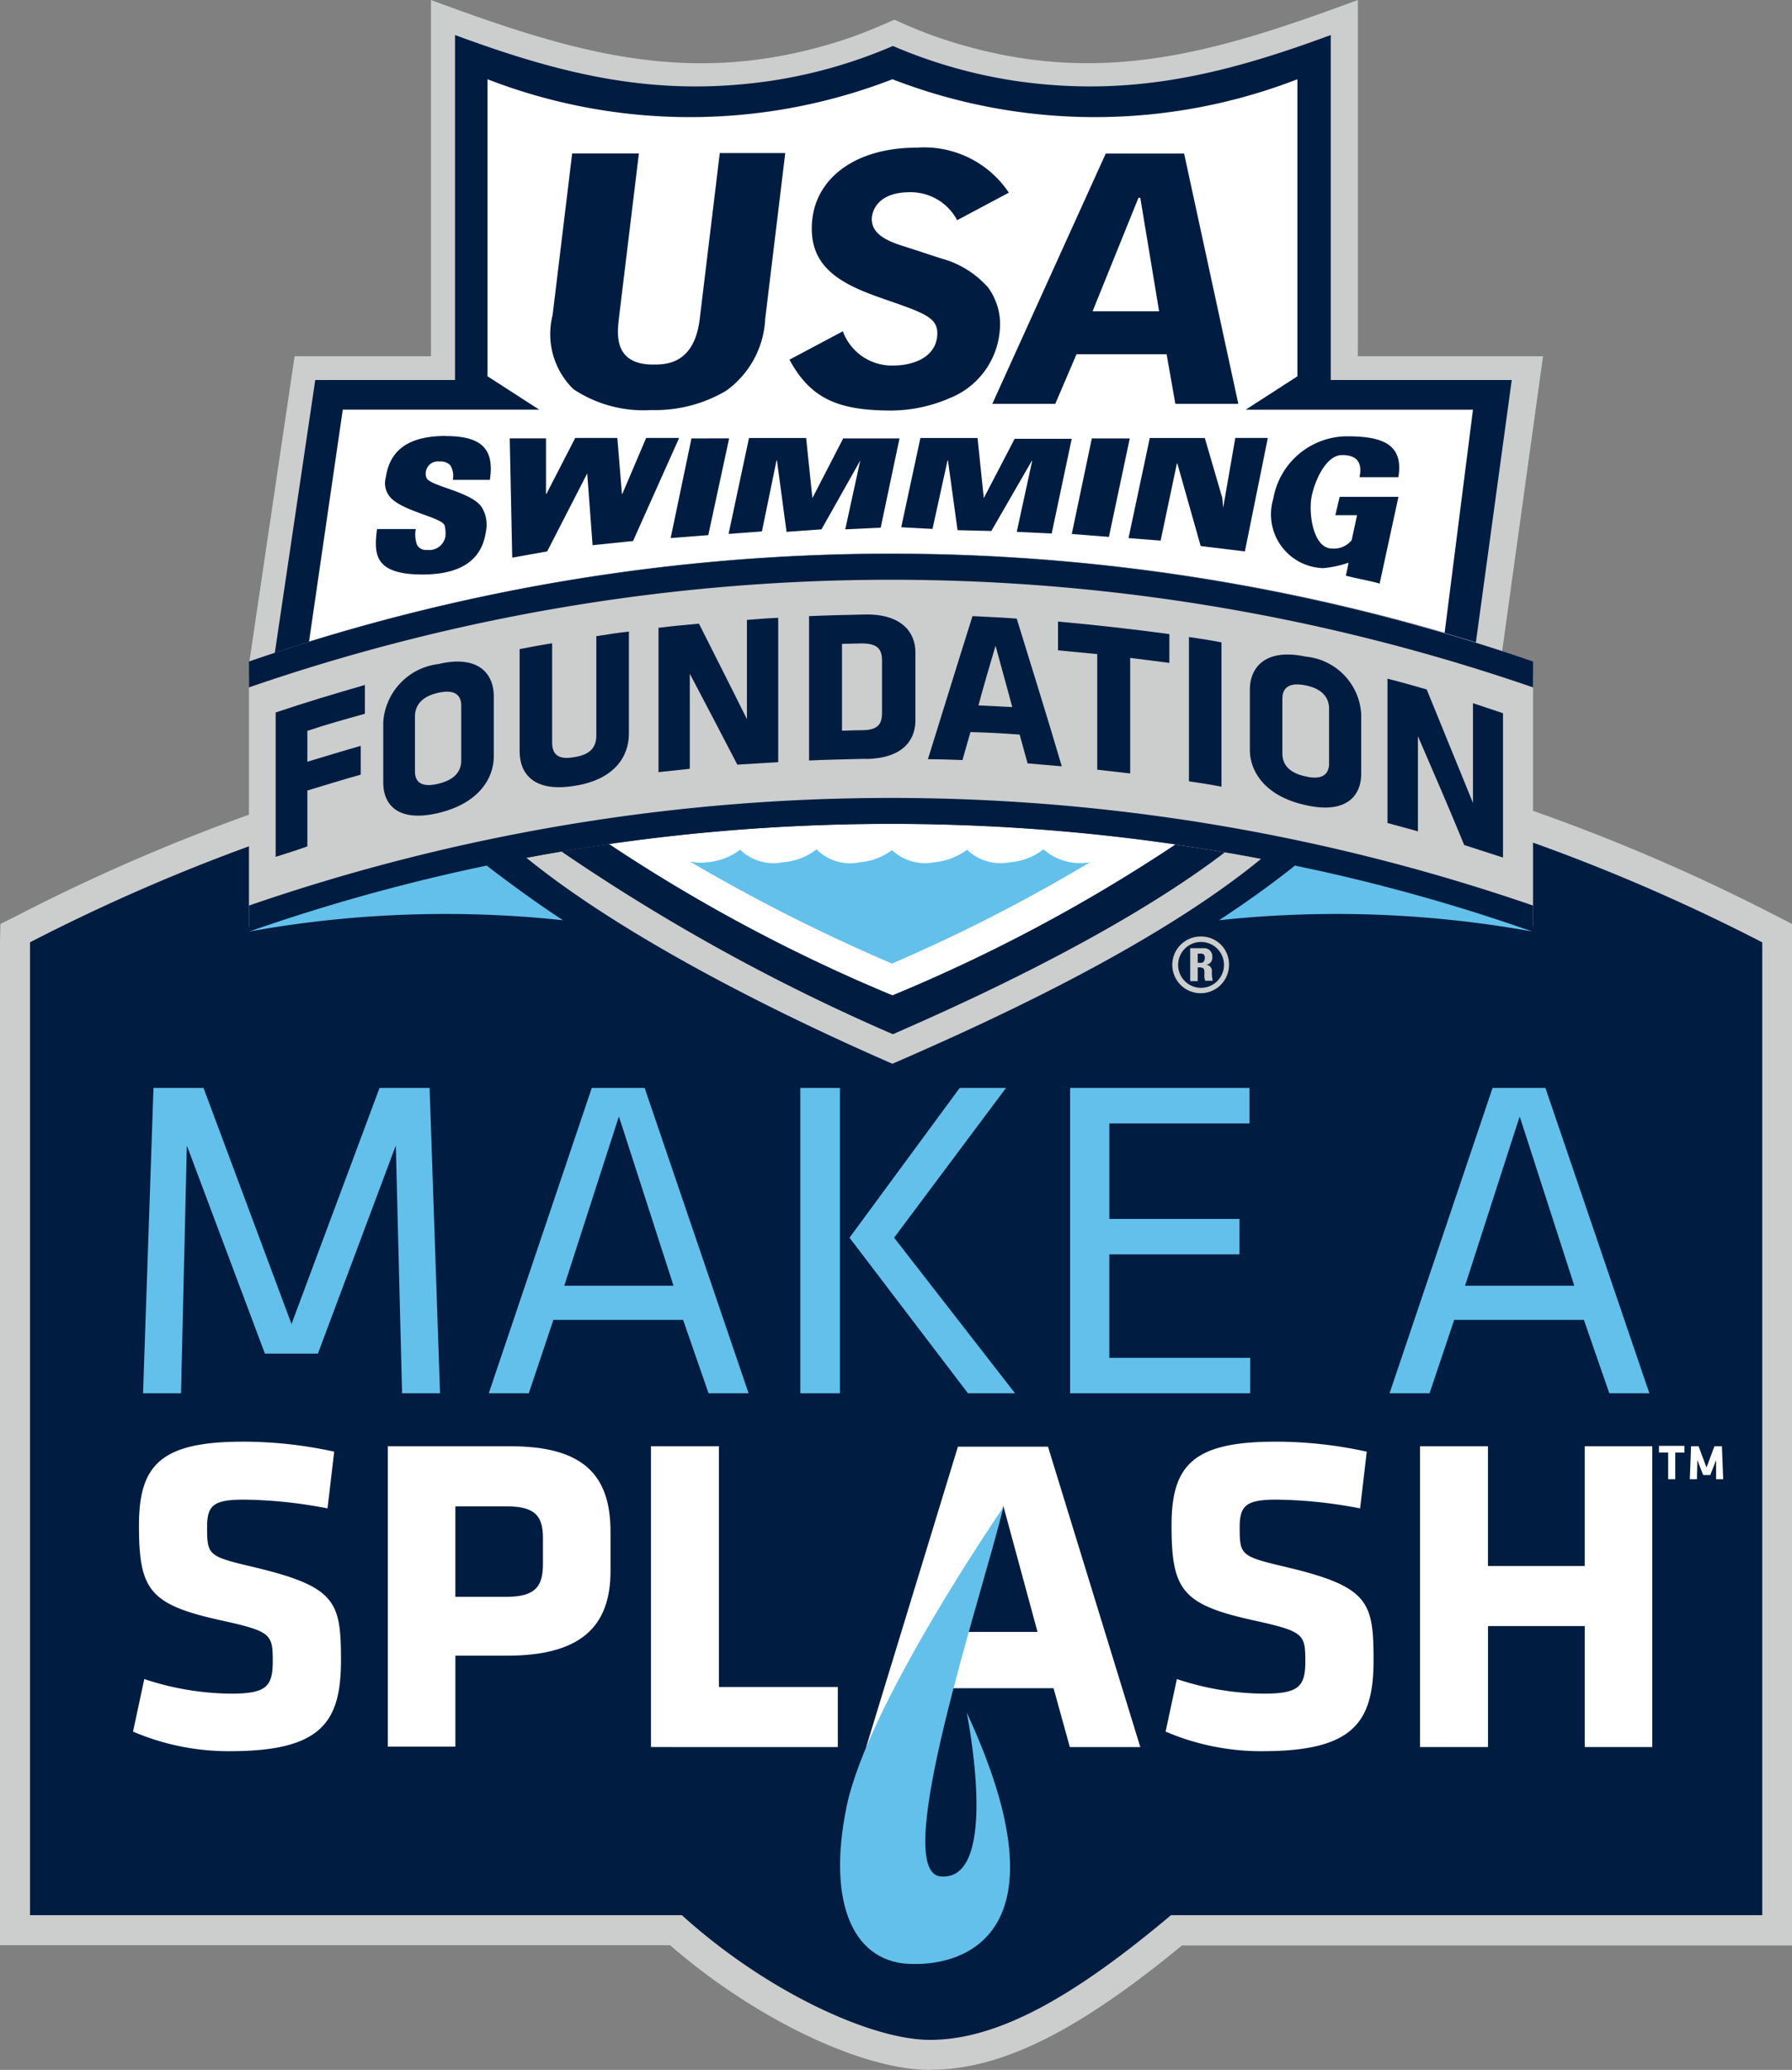
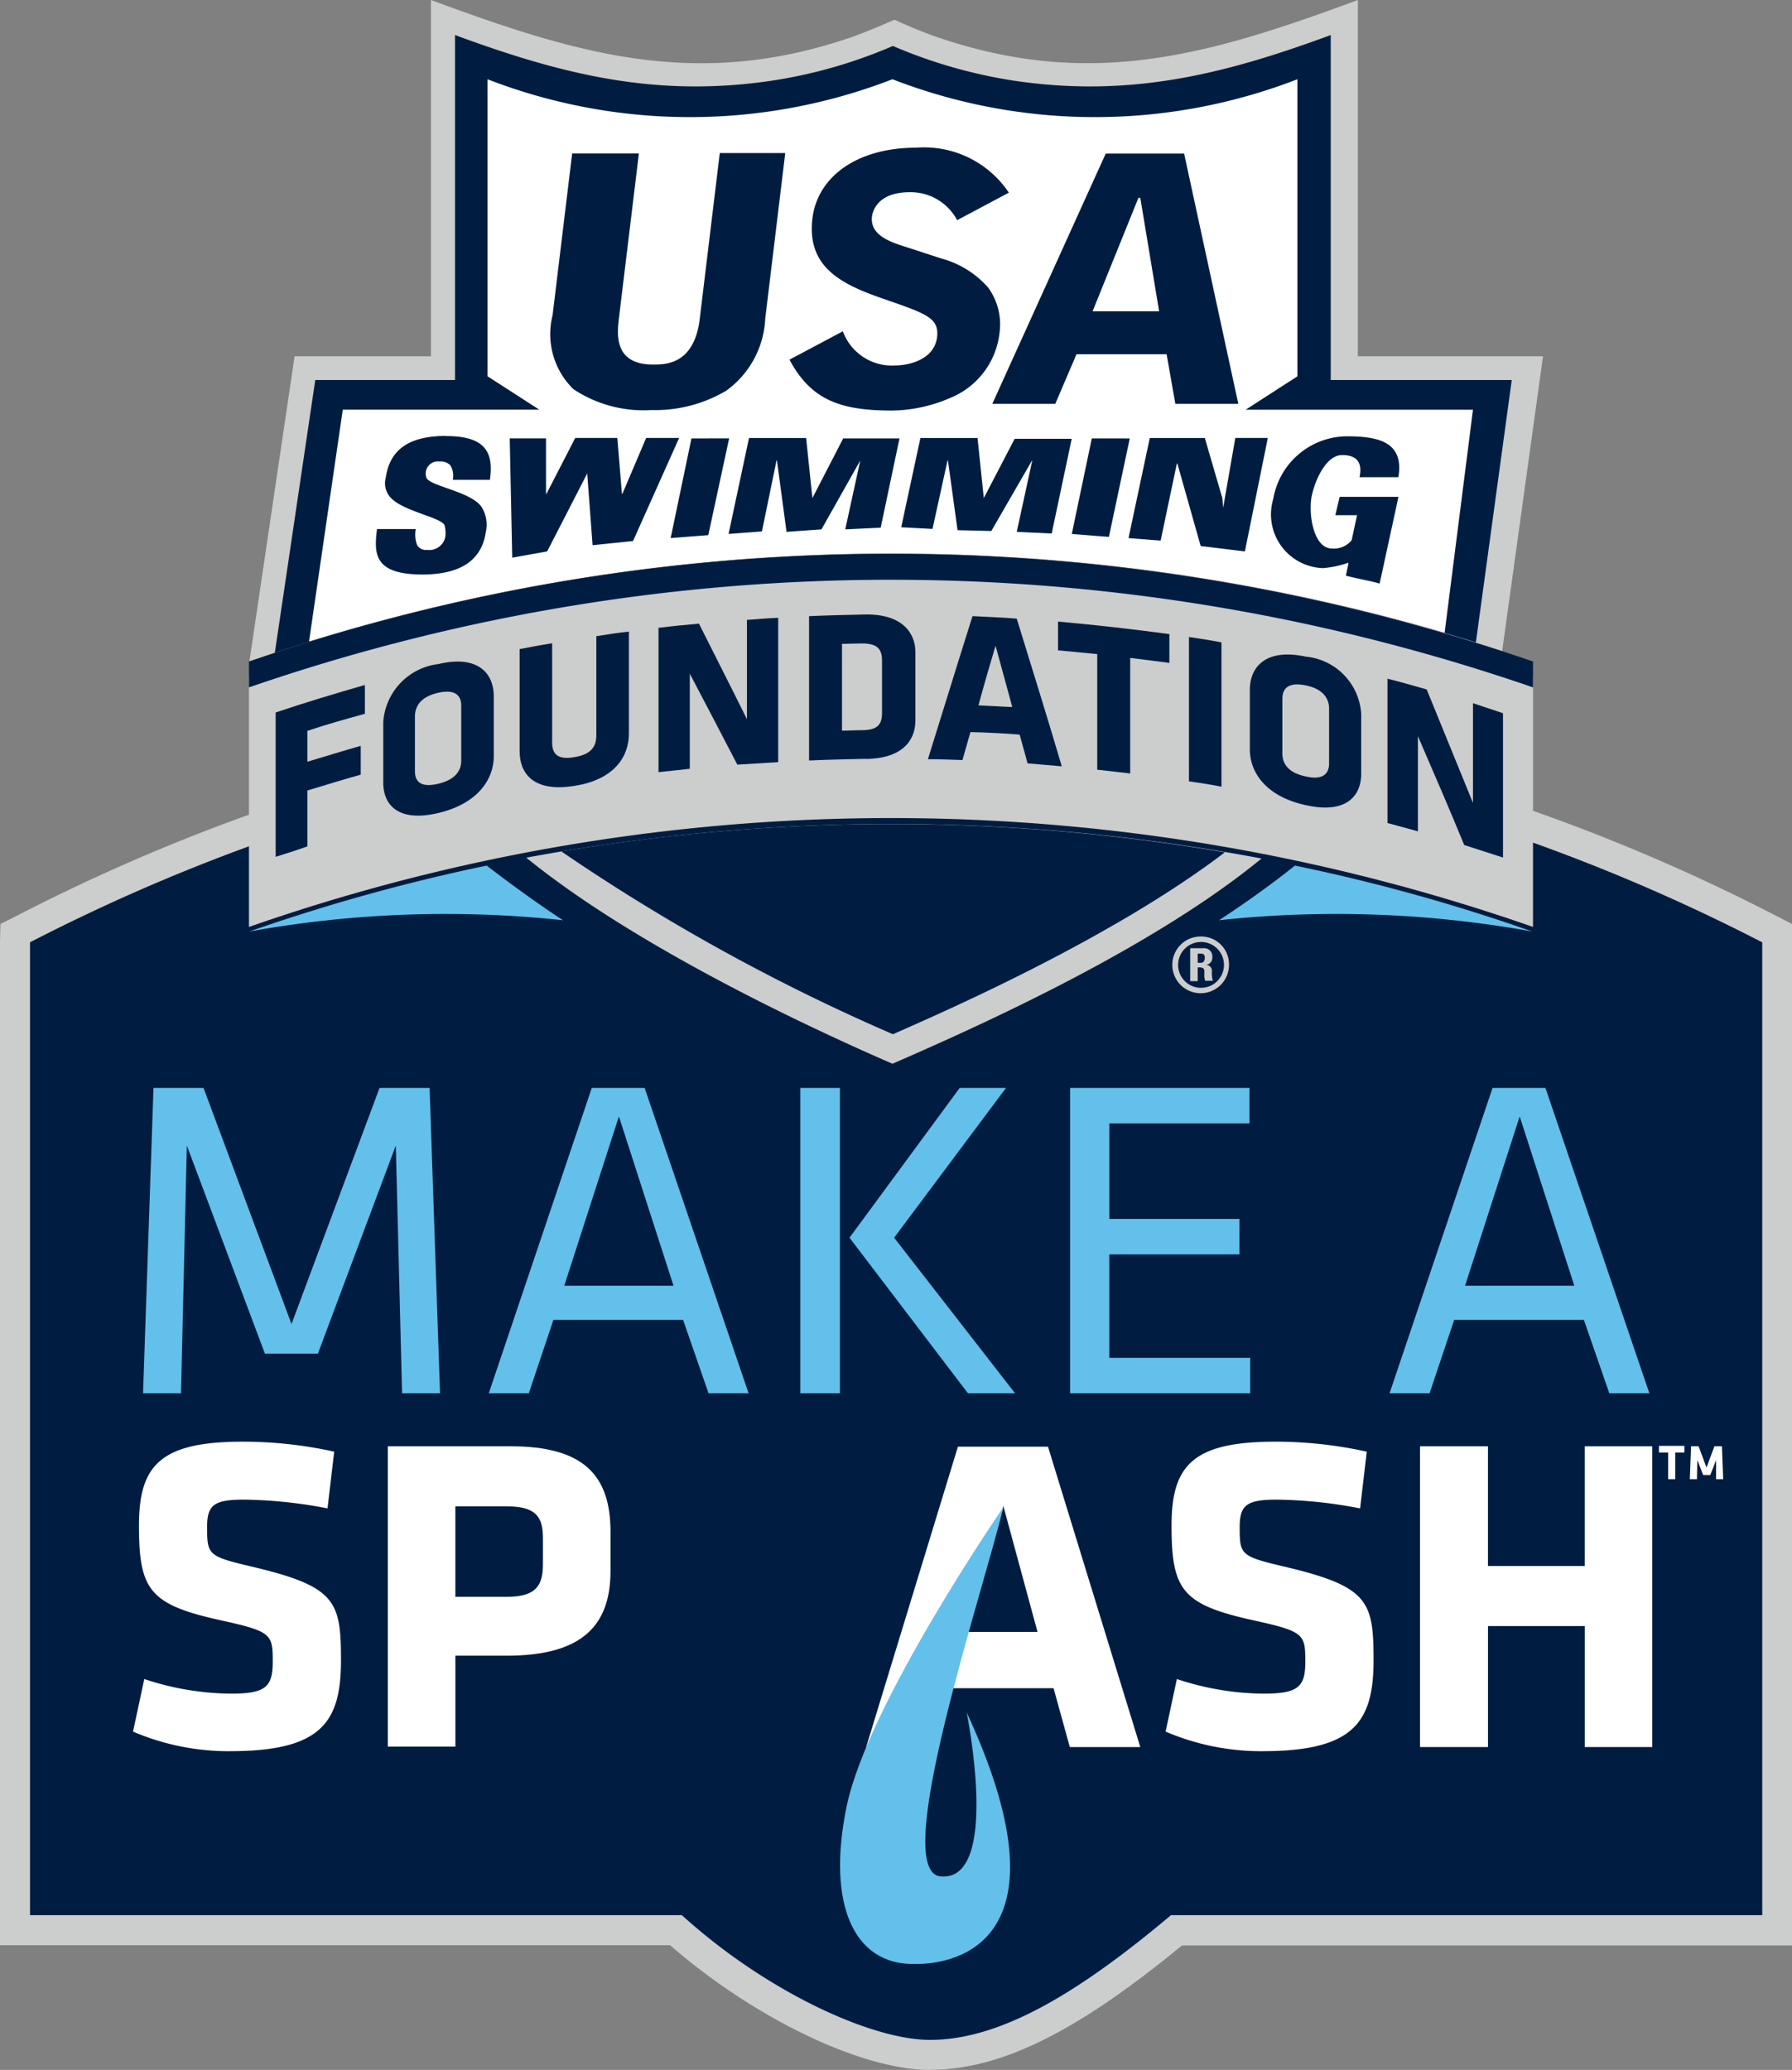
<svg xmlns="http://www.w3.org/2000/svg" width="66.68" height="76.999" viewBox="0 0 66.68 76.999">
  <rect x="0" y="0" width="66.68" height="76.999" fill="#808080" stroke="none" />
  <g id="Group_3427" data-name="Group 3427" transform="translate(-95.8 -70.6)">
    <path id="Path_11756" data-name="Path 11756" d="M130.4,289.783c-2.56,0-6.564-1.94-9.668-4.64H95.8V247.807l.016-.652.59-.295a71.346,71.346,0,0,1,65.47-.016l.605.31v38h-22.7c-3.926,3.228-6.75,4.624-9.373,4.624" transform="translate(0 -142.184)" fill="#cccdcd" />
    <path id="Path_11757" data-name="Path 11757" d="M103,253.888v36.187h24.254c3.15,2.855,7.061,4.64,9.233,4.64,2.591,0,5.462-1.691,8.969-4.64h22V253.888a70.273,70.273,0,0,0-64.461,0" transform="translate(-6.083 -148.233)" fill="#001d41" />
    <path id="Path_11758" data-name="Path 11758" d="M131.729,333.541l-.217,9.218H130.1l.388-11.359h1.862l3.274,8.783L138.9,331.4h1.862l.388,11.359h-1.412l-.233-9.218-2.9,7.743h-1.971Z" transform="translate(-28.977 -220.33)" fill="#63c0eb" />
    <path id="Path_11759" data-name="Path 11759" d="M222.668,342.759h-1.49l-.947-2.731h-4.826l-.916,2.731H213l3.833-11.359H218.8Zm-4.826-10.3-2.033,6.3h4.066Z" transform="translate(-99.013 -220.33)" fill="#63c0eb" />
    <path id="Path_11760" data-name="Path 11760" d="M289.174,342.759H287.7V331.4h1.474Zm2.017-5.788,4.5,5.788h-1.753l-4.407-5.788,4.1-5.571h1.723Z" transform="translate(-162.121 -220.33)" fill="#63c0eb" />
    <path id="Path_11761" data-name="Path 11761" d="M352.4,331.4h6.673v1.319h-5.214v3.554H358.7v1.319h-4.842v3.848H359.1v1.319h-6.7Z" transform="translate(-216.781 -220.33)" fill="#63c0eb" />
    <path id="Path_11762" data-name="Path 11762" d="M438.668,342.759h-1.49l-.947-2.731h-4.826l-.916,2.731H429l3.833-11.359H434.8Zm-4.826-10.3-2.033,6.3h4.066Z" transform="translate(-281.495 -220.33)" fill="#63c0eb" />
    <path id="Path_11763" data-name="Path 11763" d="M313.7,428.573h-2.622l-.605-2.188h-3.74l-.605,2.188H303.5l3.414-11.173h3.352ZM307.3,424.29h2.576l-1.272-4.686Z" transform="translate(-175.47 -292.984)" fill="#fff" />
    <path id="Path_11764" data-name="Path 11764" d="M131.316,427.714a9.046,9.046,0,0,1-3.616-.729l.419-1.955a10.426,10.426,0,0,0,3.228.543c1.288,0,1.552-.248,1.552-1.195,0-1.009-.047-1.117-1.878-1.521-2.7-.59-3.1-1.117-3.1-3.538,0-2.235.791-3.119,3.864-3.119a15.735,15.735,0,0,1,3.4.372l-.248,2.11a17.176,17.176,0,0,0-3.1-.326c-1.133,0-1.381.2-1.381,1.024,0,1.071.047,1.086,1.816,1.505,3.026.729,3.166,1.3,3.166,3.507-.016,2.235-.729,3.321-4.112,3.321" transform="translate(-26.95 -291.971)" fill="#fff" />
    <path id="Path_11765" data-name="Path 11765" d="M193.223,425.09h-1.909v3.383H188.8V417.3h4.562c2.716,0,3.724,1.071,3.724,3.181v1.459c0,2.095-1.133,3.15-3.864,3.15m1.35-4.376c0-.807-.279-1.179-1.35-1.179h-1.909V422.9h1.909c1.1,0,1.35-.419,1.35-1.226Z" transform="translate(-78.569 -292.9)" fill="#fff" />
-     <path id="Path_11766" data-name="Path 11766" d="M251.9,428.488V417.3h2.529v8.954h4.423v2.235Z" transform="translate(-131.877 -292.9)" fill="#fff" />
    <path id="Path_11767" data-name="Path 11767" d="M378.916,427.714a9.046,9.046,0,0,1-3.616-.729l.419-1.955a10.426,10.426,0,0,0,3.228.543c1.288,0,1.552-.248,1.552-1.195,0-1.009-.047-1.117-1.878-1.521-2.7-.59-3.1-1.117-3.1-3.538,0-2.235.791-3.119,3.864-3.119a15.735,15.735,0,0,1,3.4.372l-.248,2.11a17.176,17.176,0,0,0-3.1-.326c-1.117,0-1.381.2-1.381,1.024,0,1.071.047,1.086,1.816,1.505,3.026.729,3.166,1.3,3.166,3.507-.016,2.235-.745,3.321-4.112,3.321" transform="translate(-236.128 -291.971)" fill="#fff" />
    <path id="Path_11768" data-name="Path 11768" d="M442.43,428.488v-4.5h-3.6v4.5H436.3V417.3h2.529v4.454h3.6V417.3h2.514v11.188Z" transform="translate(-287.662 -292.9)" fill="#fff" />
    <path id="Path_11769" data-name="Path 11769" d="M303.315,431.9s-5.059,7.34-5.835,11.142c-.745,3.616.264,5.881,2.514,5.85,1.722.031,5.835-.978,1.955-9.357,0,0,1.288,6.316-.978,6.1-1.893-.2,1.536-10.4,2.343-13.733" transform="translate(-170.179 -305.234)" fill="#63c0eb" />
    <path id="Path_11770" data-name="Path 11770" d="M493.941,417.448H493.6V417.2h.947v.248h-.341v.993h-.264v-.993Zm1.785.279-.217.559h-.264l-.217-.559-.016.714h-.264l.047-1.226h.279l.295.791.295-.791h.279l.047,1.226h-.264Z" transform="translate(-336.07 -292.815)" fill="#fff" />
    <path id="Path_11771" data-name="Path 11771" d="M202.215,94.823l1.521-10.971h-6.89V70.6c-5.493,2.033-9.885,3.336-15.6,1.4-.776-.264-1.645-.667-1.645-.667s-.885.4-1.645.667c-5.711,1.94-10.1.636-15.6-1.4V83.852h-5.074L155.6,95.211a73.17,73.17,0,0,1,46.615-.388" transform="translate(-50.52 0)" fill="#cccdcd" />
    <path id="Path_11772" data-name="Path 11772" d="M222,269.378c4.314,3.507,11.235,6.626,13.625,7.666,3.243-1.412,9.652-4.283,13.733-7.635A74.382,74.382,0,0,0,222,269.378" transform="translate(-106.617 -166.873)" fill="#cccdcd" />
    <path id="Path_11773" data-name="Path 11773" d="M206.391,101.594l1.335-9.761h-6.735V79c-3.988,1.474-7.464,2.328-11.731,1.707a18.54,18.54,0,0,1-4.562-1.3,18.275,18.275,0,0,1-4.562,1.3c-4.267.621-7.743-.233-11.731-1.707V91.833h-5.2L161.7,101.982a73.37,73.37,0,0,1,44.691-.388" transform="translate(-55.674 -7.097)" fill="#001d41" />
    <path id="Path_11774" data-name="Path 11774" d="M230.4,269.145a73.766,73.766,0,0,0,12.337,6.8c2.095-.916,8.224-3.616,12.352-6.766a74.076,74.076,0,0,0-24.689-.031" transform="translate(-113.713 -166.873)" fill="#001d41" />
-     <path id="Path_11775" data-name="Path 11775" d="M241.8,268.855a61.742,61.742,0,0,0,10.552,5.633,61.145,61.145,0,0,0,10.537-5.617,74.428,74.428,0,0,0-21.089-.016" transform="translate(-123.344 -166.863)" fill="#fff" />
    <path id="Path_11776" data-name="Path 11776" d="M169.9,110.518a73.379,73.379,0,0,1,42.255-.326l1.055-8.3h-8.457l1.924-1.241V89.6a20.851,20.851,0,0,1-15.068,0,20.851,20.851,0,0,1-15.068,0v11.049l1.924,1.241h-7.309Z" transform="translate(-62.601 -16.052)" fill="#fff" />
    <path id="Path_11777" data-name="Path 11777" d="M197.208,175.193,195.5,179.01l-1.505.155-.2-2.669-1.49,2.9-1.3.233-.093-4.438h1.35v2.064h.016l1.071-2.079h1.567l.171,2.079h.016l.885-2.079h1.226Zm.466,0L196.9,178.9l1.4-.109.776-3.6Zm4.5,2.219h0l-.233-2.235h-2.126l-.76,3.569,1.241-.093.543-2.638h.016l.357,2.654,1.3-.093,1.443-2.56h0l-.559,2.56,1.319-.062.7-3.321h-2.095Zm6.378,0h0l-.233-2.235h-2.126l-.714,3.321,1.164.062.559-2.545h.016l.357,2.591,1.257.031,1.505-2.607h.015l-.574,2.638,1.3.062.745-3.523H209.7Zm4.019-2.219-.745,3.554,1.381.109.776-3.662Zm4.888,2.576-.031-.357-.652-2.235h-2.048l-.791,3.724,1.195.093.605-2.871h.016l.869,3.073,1.645.2.853-4.221h-1.21Zm4.174.279h.807l-.2.931a.85.85,0,0,1-.729.31c-.7,0-.885-1.3-.76-1.94.124-.605.543-1.552,1.148-1.536.869,0,.636.745.636.822h1.443c.217-1.3-.714-1.521-1.924-1.521a2.8,2.8,0,0,0-2.731,2.328,2,2,0,0,0,1.847,2.576,3.858,3.858,0,0,0,.947-.2c.016,0-.093.481-.093.481.419.109,1.024.217,1.257.295l.7-3.228h-2.188ZM188.549,175.1c-1.35,0-2.095.481-2.25,1.552a.786.786,0,0,0,.109.652c.372.574,1.94.807,2.079,1.117a1.214,1.214,0,0,1,.031.419.611.611,0,0,1-.683.5.375.375,0,0,1-.372-.186,1.113,1.113,0,0,1-.047-.59h-1.443c-.109.9-.14,1.691,1.691,1.691,1.536,0,2.219-.621,2.359-1.583a1.255,1.255,0,0,0-.14-.9c-.357-.59-1.893-.791-2.064-1.1a.454.454,0,0,1,.481-.621.5.5,0,0,1,.4.14.741.741,0,0,1,.093.543h1.381c.155-1.055-.2-1.629-1.629-1.629" transform="translate(-76.145 -88.284)" fill="#001d41" />
    <path id="Path_11778" data-name="Path 11778" d="M234.221,106.2h2.436l-.745,6.161a3.5,3.5,0,0,1-1.459,2.685,5.192,5.192,0,0,1-2.778.714,4.708,4.708,0,0,1-2.9-.776,2.86,2.86,0,0,1-.776-2.747l.729-6.021h2.483l-.745,6.145c-.062.559-.2,1.707,1.272,1.707.466,0,1.536,0,1.738-1.707Zm9.993,5.012a3.548,3.548,0,0,0-1.738-1.086l-1.335-.435c-.652-.2-1.335-.466-1.257-1.133.016-.109.14-.9,1.4-.9a1.952,1.952,0,0,1,1.769,1.04l1.924-1.024A3.79,3.79,0,0,0,241.546,106c-2.25,0-3.693,1.1-3.879,2.638-.217,1.847,1.133,2.467,2.716,3.01,1.567.543,2,.7,1.924,1.4-.109.853-1.071,1.055-1.583,1.055a1.943,1.943,0,0,1-1.924-1.272l-1.986,1.055c.807,1.505,1.893,1.893,3.817,1.893a5.584,5.584,0,0,0,2.157-.466,2.97,2.97,0,0,0,1.847-2.467,2.32,2.32,0,0,0-.419-1.629m9.3,4.314h-2.343l-.326-1.847h-3.352l-.791,1.847h-2.343l4.221-9.311h2.917Zm-2.948-3.445-.7-4.221H249.8l-1.707,4.221Z" transform="translate(-111.638 -29.907)" fill="#001d41" fill-rule="evenodd" />
    <path id="Path_11779" data-name="Path 11779" d="M378.055,295.1a1.055,1.055,0,1,0,1.04,1.055,1.034,1.034,0,0,0-1.04-1.055m0,1.909a.851.851,0,0,1-.853-.853.853.853,0,1,1,.853.853m-.124-.76h.062c.217,0,.186.124.186.264a.566.566,0,0,0,.031.233h.279a1.274,1.274,0,0,1-.031-.357.219.219,0,0,0-.233-.233h0a.264.264,0,0,0,.248-.295.3.3,0,0,0-.31-.326h-.512v1.226h.279Zm0-.512h.124c.093,0,.14.047.14.155,0,.078-.031.186-.14.186h-.124Z" transform="translate(-237.564 -189.663)" fill="#cccdcd" fill-rule="evenodd" />
-     <path id="Path_11780" data-name="Path 11780" d="M274.359,274.2a2.275,2.275,0,0,1-1.241.481,1.8,1.8,0,0,1-1.6-.466,2.392,2.392,0,0,1-1.21.466,1.811,1.811,0,0,1-1.583-.45,2.328,2.328,0,0,1-1.195.45,1.761,1.761,0,0,1-1.614-.481,2.275,2.275,0,0,1-1.241.481,1.8,1.8,0,0,1-1.6-.466,2.392,2.392,0,0,1-1.21.466,1.878,1.878,0,0,1-.667-.031,66.058,66.058,0,0,0,7.526,3.8,61.822,61.822,0,0,0,7.371-3.771,2.064,2.064,0,0,1-1.738-.481" transform="translate(-139.734 -172.006)" fill="#63c0eb" />
    <path id="Path_11781" data-name="Path 11781" d="M203.279,220.04a72.481,72.481,0,0,0-47.779,0v-9.326a72.678,72.678,0,0,1,47.779,0Z" transform="translate(-50.436 -114.959)" fill="#cccdcd" />
    <path id="Path_11782" data-name="Path 11782" d="M155.5,207.4a73.277,73.277,0,0,1,47.779,0v.962a73.278,73.278,0,0,0-47.779,0V207.4" transform="translate(-50.436 -112.192)" fill="#001d41" />
-     <path id="Path_11783" data-name="Path 11783" d="M155.5,265.9a73.277,73.277,0,0,1,47.779,0v.962a73.277,73.277,0,0,0-47.779,0V265.9" transform="translate(-50.436 -161.614)" fill="#001d41" />
    <path id="Path_11784" data-name="Path 11784" d="M161.9,241.193v-5.369c1.1-.372,2.2-.7,3.321-1.024v1.071c-.714.2-1.443.4-2.141.636v1.148c.667-.2,1.319-.4,1.986-.59v1.071c-.667.186-1.319.388-1.986.59v2.079c-.388.14-.791.264-1.179.388" transform="translate(-55.843 -138.72)" fill="#001d41" />
    <path id="Path_11785" data-name="Path 11785" d="M191.812,232.723c0,.822-.559,1.754-2.064,2.11s-2.048-.31-2.048-1.133v-2.25a2.331,2.331,0,0,1,2.048-2.157c1.505-.357,2.064.372,2.064,1.195v2.235m-1.21-1.878c0-.419-.264-.621-.869-.481s-.854.466-.854.885v2.033c0,.419.264.605.854.466.605-.14.869-.45.869-.869v-2.033" transform="translate(-77.639 -133.99)" fill="#001d41" />
    <path id="Path_11786" data-name="Path 11786" d="M224.466,222v3.8c0,.822-.512,1.707-2.033,1.94-1.521.248-2.033-.466-2.033-1.288v-3.8c.4-.078.807-.155,1.21-.217v3.693c0,.434.217.652.822.543.605-.093.822-.372.822-.807v-3.693c.388-.062.791-.124,1.21-.171" transform="translate(-105.265 -127.906)" fill="#001d41" />
    <path id="Path_11787" data-name="Path 11787" d="M254.864,220.779v3.538c-.388.047-.776.078-1.164.124v-5.369c.5-.062.993-.109,1.505-.155.59,1.179,1.195,2.359,1.785,3.554v-3.693c.388-.031.776-.062,1.164-.078v5.369l-1.521.093c-.59-1.133-1.179-2.266-1.769-3.383" transform="translate(-133.397 -125.118)" fill="#001d41" />
    <path id="Path_11788" data-name="Path 11788" d="M291.91,223.268c-.7.016-1.412.031-2.11.062v-5.369c.7-.031,1.412-.047,2.11-.062,1.35-.016,1.847.683,1.847,1.4v2.576c-.016.729-.5,1.381-1.847,1.4m.605-3.647c0-.419-.14-.652-.76-.652-.248,0-.5.016-.729.016v3.228c.248,0,.481-.016.729-.016.621,0,.76-.233.76-.652v-1.924" transform="translate(-163.895 -124.441)" fill="#001d41" />
    <path id="Path_11789" data-name="Path 11789" d="M323.281,223.886c-.419-.031-.854-.078-1.272-.109-.093-.357-.2-.714-.295-1.071-.605-.047-1.21-.078-1.831-.093-.093.341-.2.683-.295,1.04-.435-.016-.854-.031-1.288-.031.559-1.785,1.1-3.554,1.66-5.323.543.031,1.086.047,1.645.093.559,1.816,1.133,3.647,1.676,5.493m-3.1-2.266c.419.016.838.047,1.257.062-.2-.76-.419-1.521-.621-2.281-.217.729-.435,1.474-.636,2.219" transform="translate(-187.973 -124.78)" fill="#001d41" />
    <path id="Path_11790" data-name="Path 11790" d="M352.185,220.95v4.3c-.4-.047-.807-.093-1.226-.14v-4.3l-1.459-.14V219.6q2.072.186,4.143.466v1.071c-.5-.062-.978-.124-1.459-.186" transform="translate(-214.331 -125.878)" fill="#001d41" />
    <path id="Path_11791" data-name="Path 11791" d="M380.9,228.669V223.3c.419.062.822.124,1.21.2v5.369c-.388-.078-.791-.14-1.21-.2" transform="translate(-240.859 -129.004)" fill="#001d41" />
    <path id="Path_11792" data-name="Path 11792" d="M399.643,231.934c0,.822-.559,1.505-2.064,1.164-1.505-.326-2.079-1.241-2.079-2.064V228.8c0-.807.559-1.552,2.079-1.226a2.283,2.283,0,0,1,2.064,2.126Zm-1.195-2.421c0-.419-.264-.745-.869-.869s-.869.078-.869.5v2.033c0,.419.264.729.869.853.59.14.869-.062.869-.481Z" transform="translate(-253.193 -132.548)" fill="#001d41" />
    <path id="Path_11793" data-name="Path 11793" d="M429.633,235.441v3.538c-.372-.109-.745-.2-1.133-.31V233.3c.5.124.978.264,1.459.4.574,1.4,1.148,2.809,1.722,4.221v-3.709l1.117.372v5.369l-1.443-.466c-.559-1.366-1.148-2.716-1.723-4.05" transform="translate(-281.072 -137.453)" fill="#001d41" />
    <path id="Path_11794" data-name="Path 11794" d="M203.333,280.552a40.99,40.99,0,0,0-11.654-.419c.931-.605,2.017-1.381,2.824-2.033a68.155,68.155,0,0,1,8.83,2.452m-47.733,0a41.1,41.1,0,0,1,11.669-.419c-.931-.605-2.017-1.4-2.84-2.033a70.28,70.28,0,0,0-8.83,2.452" transform="translate(-50.52 -175.301)" fill="#63c0eb" />
  </g>
</svg>